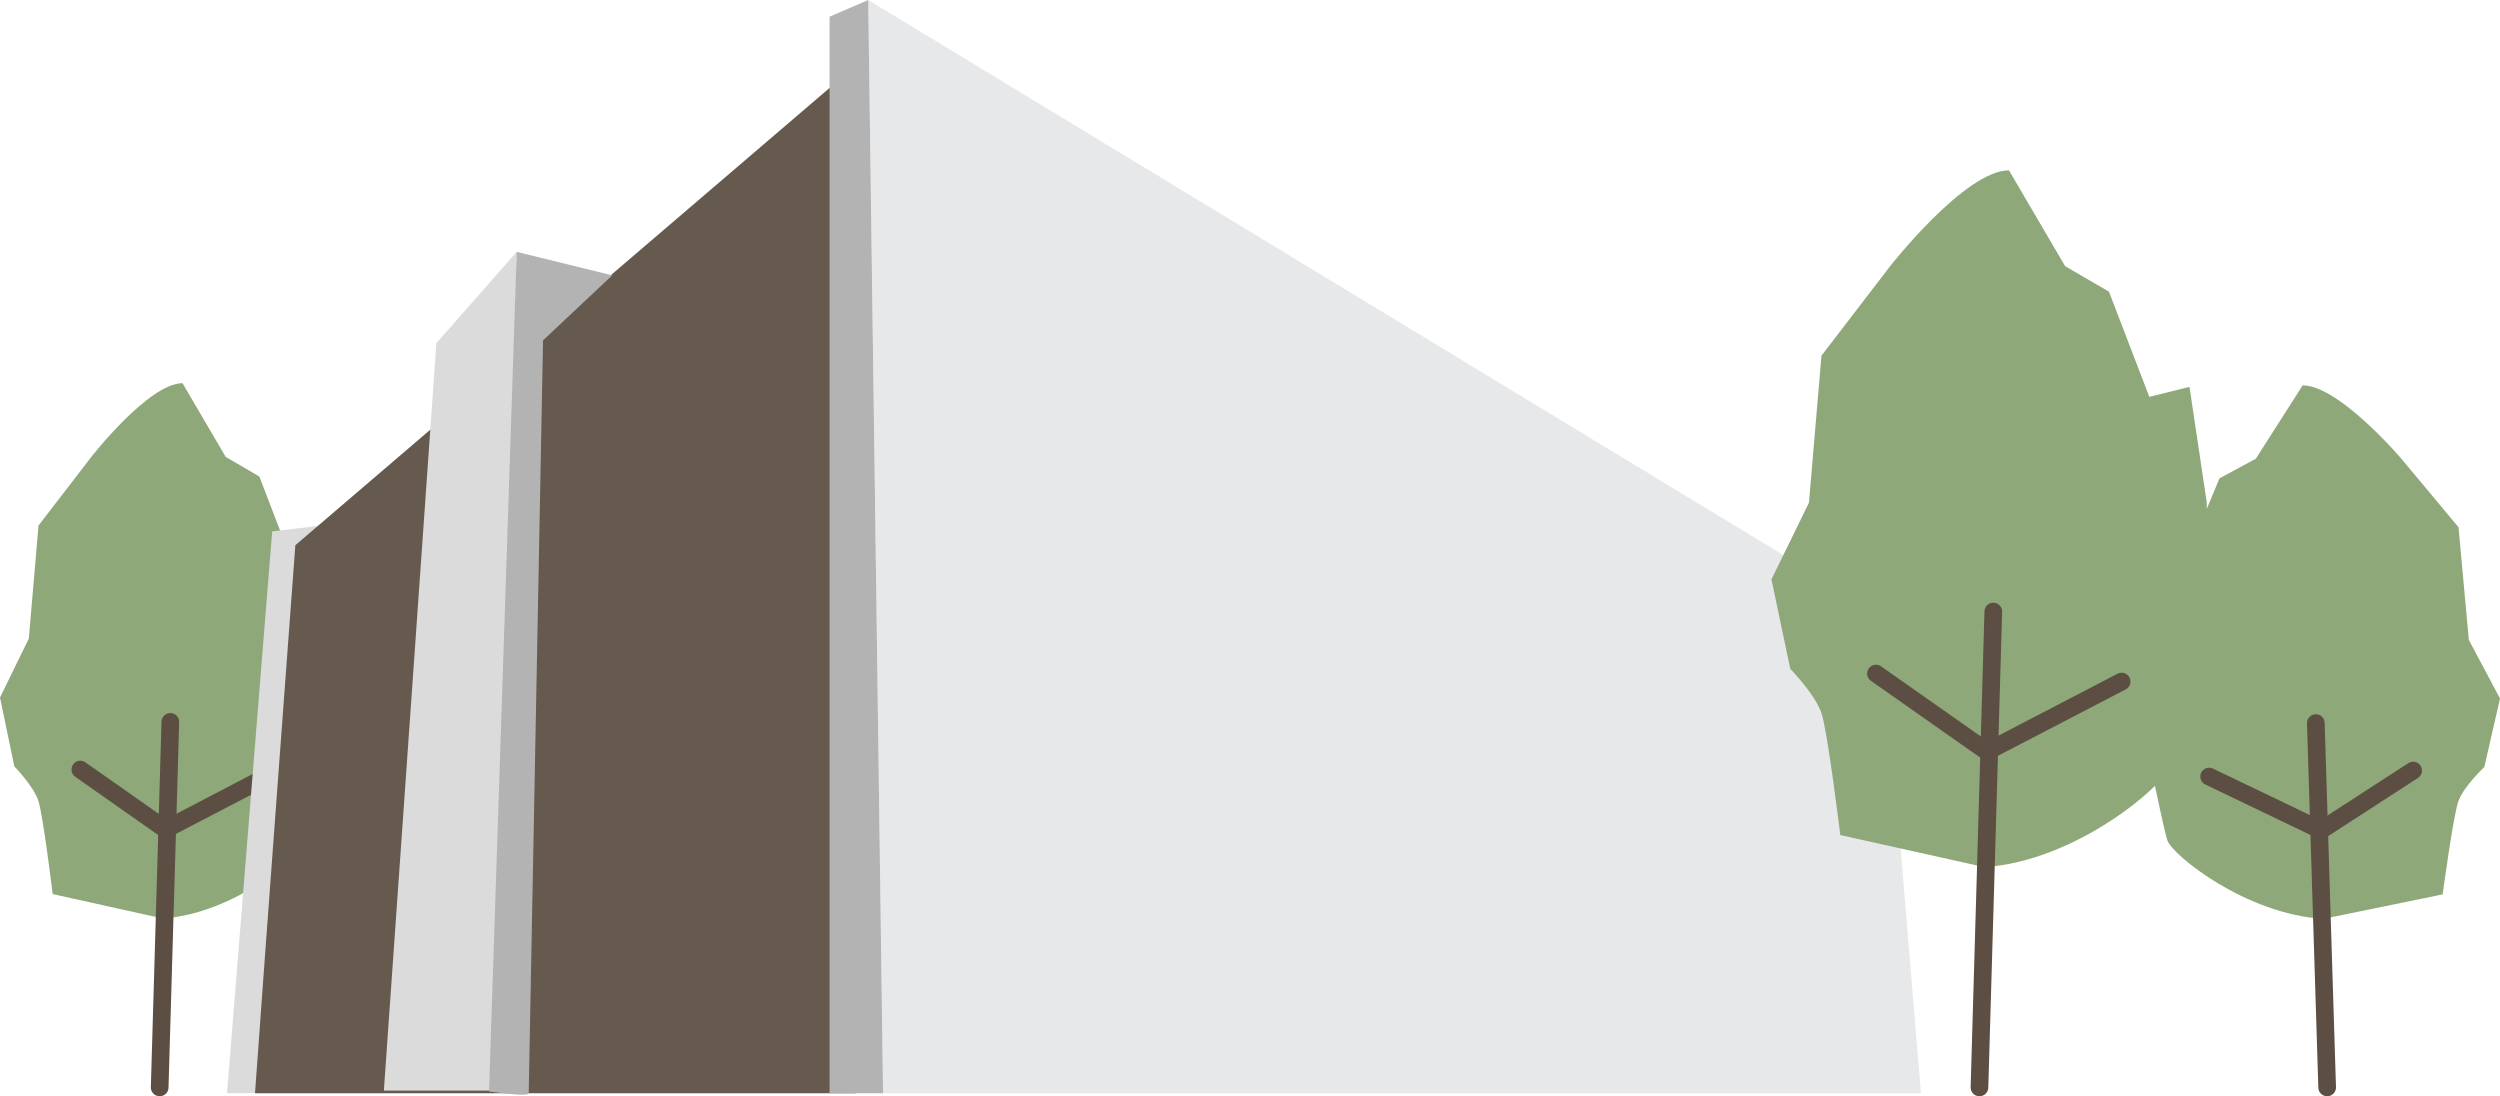
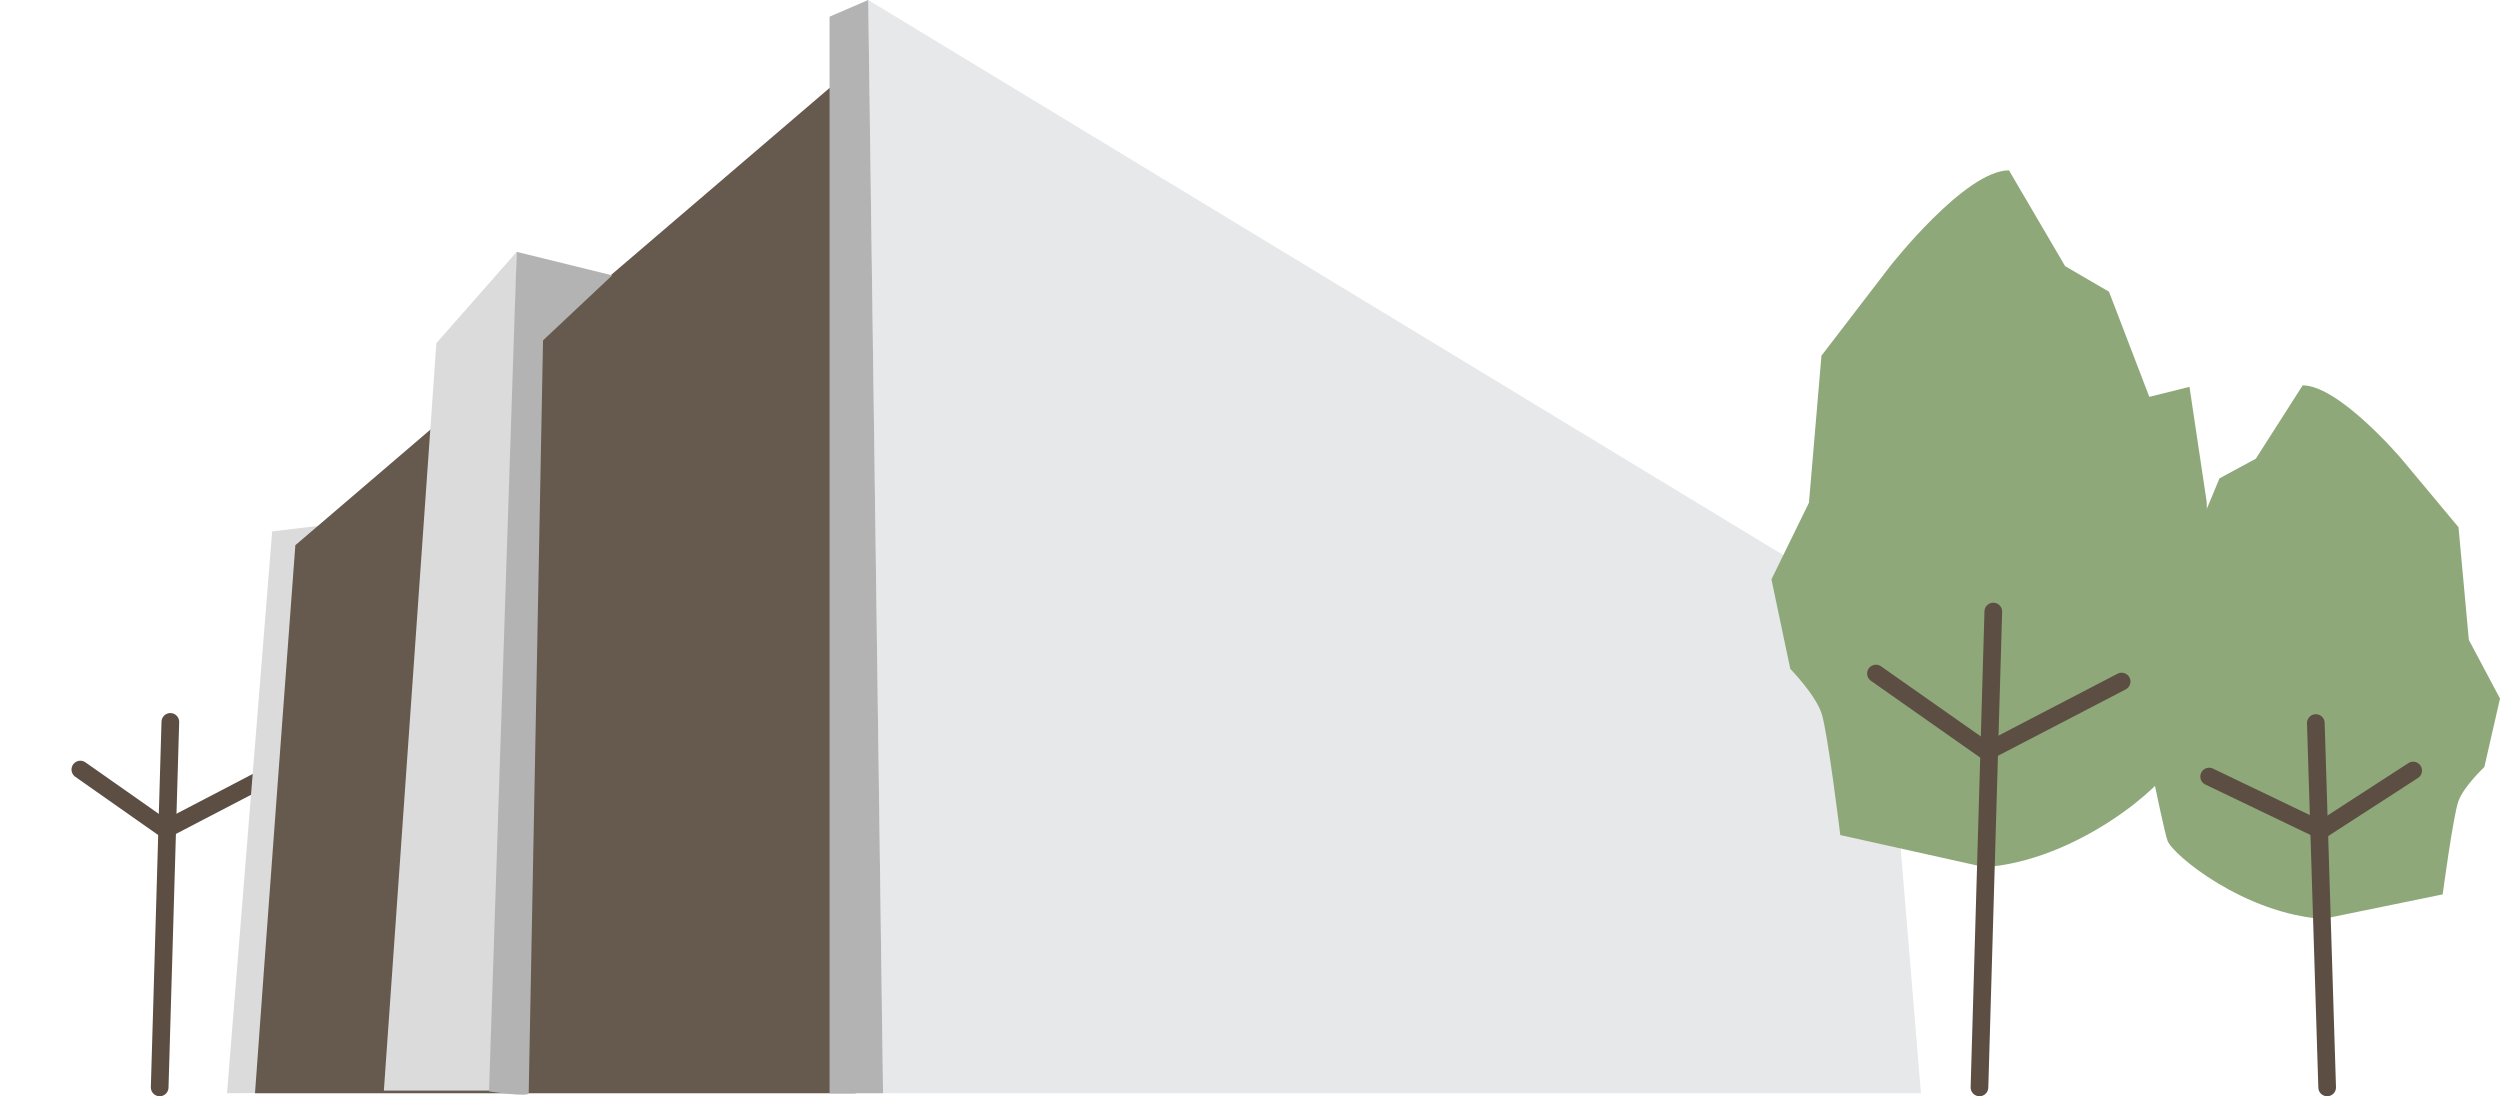
<svg xmlns="http://www.w3.org/2000/svg" id="_イヤー_2" viewBox="0 0 149.99 65.77">
  <defs>
    <style>.cls-1{fill:#dbdbdb;}.cls-2{fill:#66594d;}.cls-3{fill:#b3b3b3;}.cls-4{fill:#8ea87a;}.cls-5{fill:none;stroke:#5c4e42;stroke-linecap:round;stroke-miterlimit:10;stroke-width:1.06px;}.cls-6{fill:#e6e8ea;}</style>
  </defs>
  <g id="_イヤー_1-2">
    <g>
-       <path class="cls-4" d="M9.8,55.1c4.32-.3,8.36-3.83,8.64-4.71,.29-.88,1.73-8.84,1.73-8.84l-.11-3.29-.79-5.29-1.85,.46-1.86-4.84-2.02-1.18-2.59-4.42c-2.02,0-5.47,4.42-5.47,4.42l-3.17,4.12-.58,6.78-1.73,3.54,.86,4.13s1.15,1.18,1.44,2.06c.29,.88,.86,5.6,.86,5.6l6.63,1.47Z" />
      <line class="cls-5" x1="10.22" y1="43.31" x2="9.58" y2="65.24" />
      <polyline class="cls-5" points="4.82 46.17 9.93 49.76 16.13 46.53" />
      <polygon class="cls-1" points="13.62 65.59 16.33 31.88 19.1 31.55 19.1 65.55 13.62 65.59" />
      <path class="cls-2" d="M51.33,65.59l-1.4-60.45L17.72,32.71s-2,26.91-2.42,32.88H51.33Z" />
      <polyline class="cls-6" points="52.98 65.59 115.25 65.59 112.87 36.87 52.09 0" />
      <polygon class="cls-3" points="52.09 0 49.77 1 49.77 65.59 52.98 65.59 52.09 0" />
      <polygon class="cls-1" points="26.18 20.59 31 15.11 29.84 65.43 23.03 65.43 26.18 20.59" />
      <path class="cls-3" d="M36.73,16.52l-5.73-1.41-1.66,50.37s2.38,.36,2.38,.11,.86-45.17,.86-45.17l4.15-3.9Z" />
      <path class="cls-4" d="M119.03,52.03c5.63-.38,10.88-4.99,11.25-6.14,.37-1.15,2.25-11.51,2.25-11.51l-.14-4.28-1.03-6.89-2.41,.6-2.42-6.31-2.63-1.53-3.37-5.75c-2.63,0-7.13,5.75-7.13,5.75l-4.12,5.37-.75,8.82-2.25,4.6,1.13,5.37s1.5,1.53,1.88,2.68c.37,1.15,1.12,7.29,1.12,7.29l8.63,1.92Z" />
      <line class="cls-5" x1="119.59" y1="36.69" x2="118.76" y2="65.24" />
      <polyline class="cls-5" points="112.55 40.41 119.21 45.09 127.29 40.89" />
      <path class="cls-4" d="M139.39,55.13c-4.68-.29-9.04-3.82-9.35-4.7-.31-.88-1.87-8.81-1.87-8.81l.12-3.28,.86-5.27,2,.46,2.01-4.83,2.18-1.18,2.81-4.4c2.18,0,5.92,4.4,5.92,4.4l3.43,4.11,.62,6.76,1.87,3.52-.94,4.11s-1.25,1.17-1.56,2.06c-.31,.88-.94,5.58-.94,5.58l-7.17,1.47Z" />
      <line class="cls-5" x1="138.94" y1="43.38" x2="139.62" y2="65.24" />
      <polyline class="cls-5" points="144.78 46.23 139.25 49.81 132.54 46.59" />
    </g>
  </g>
</svg>